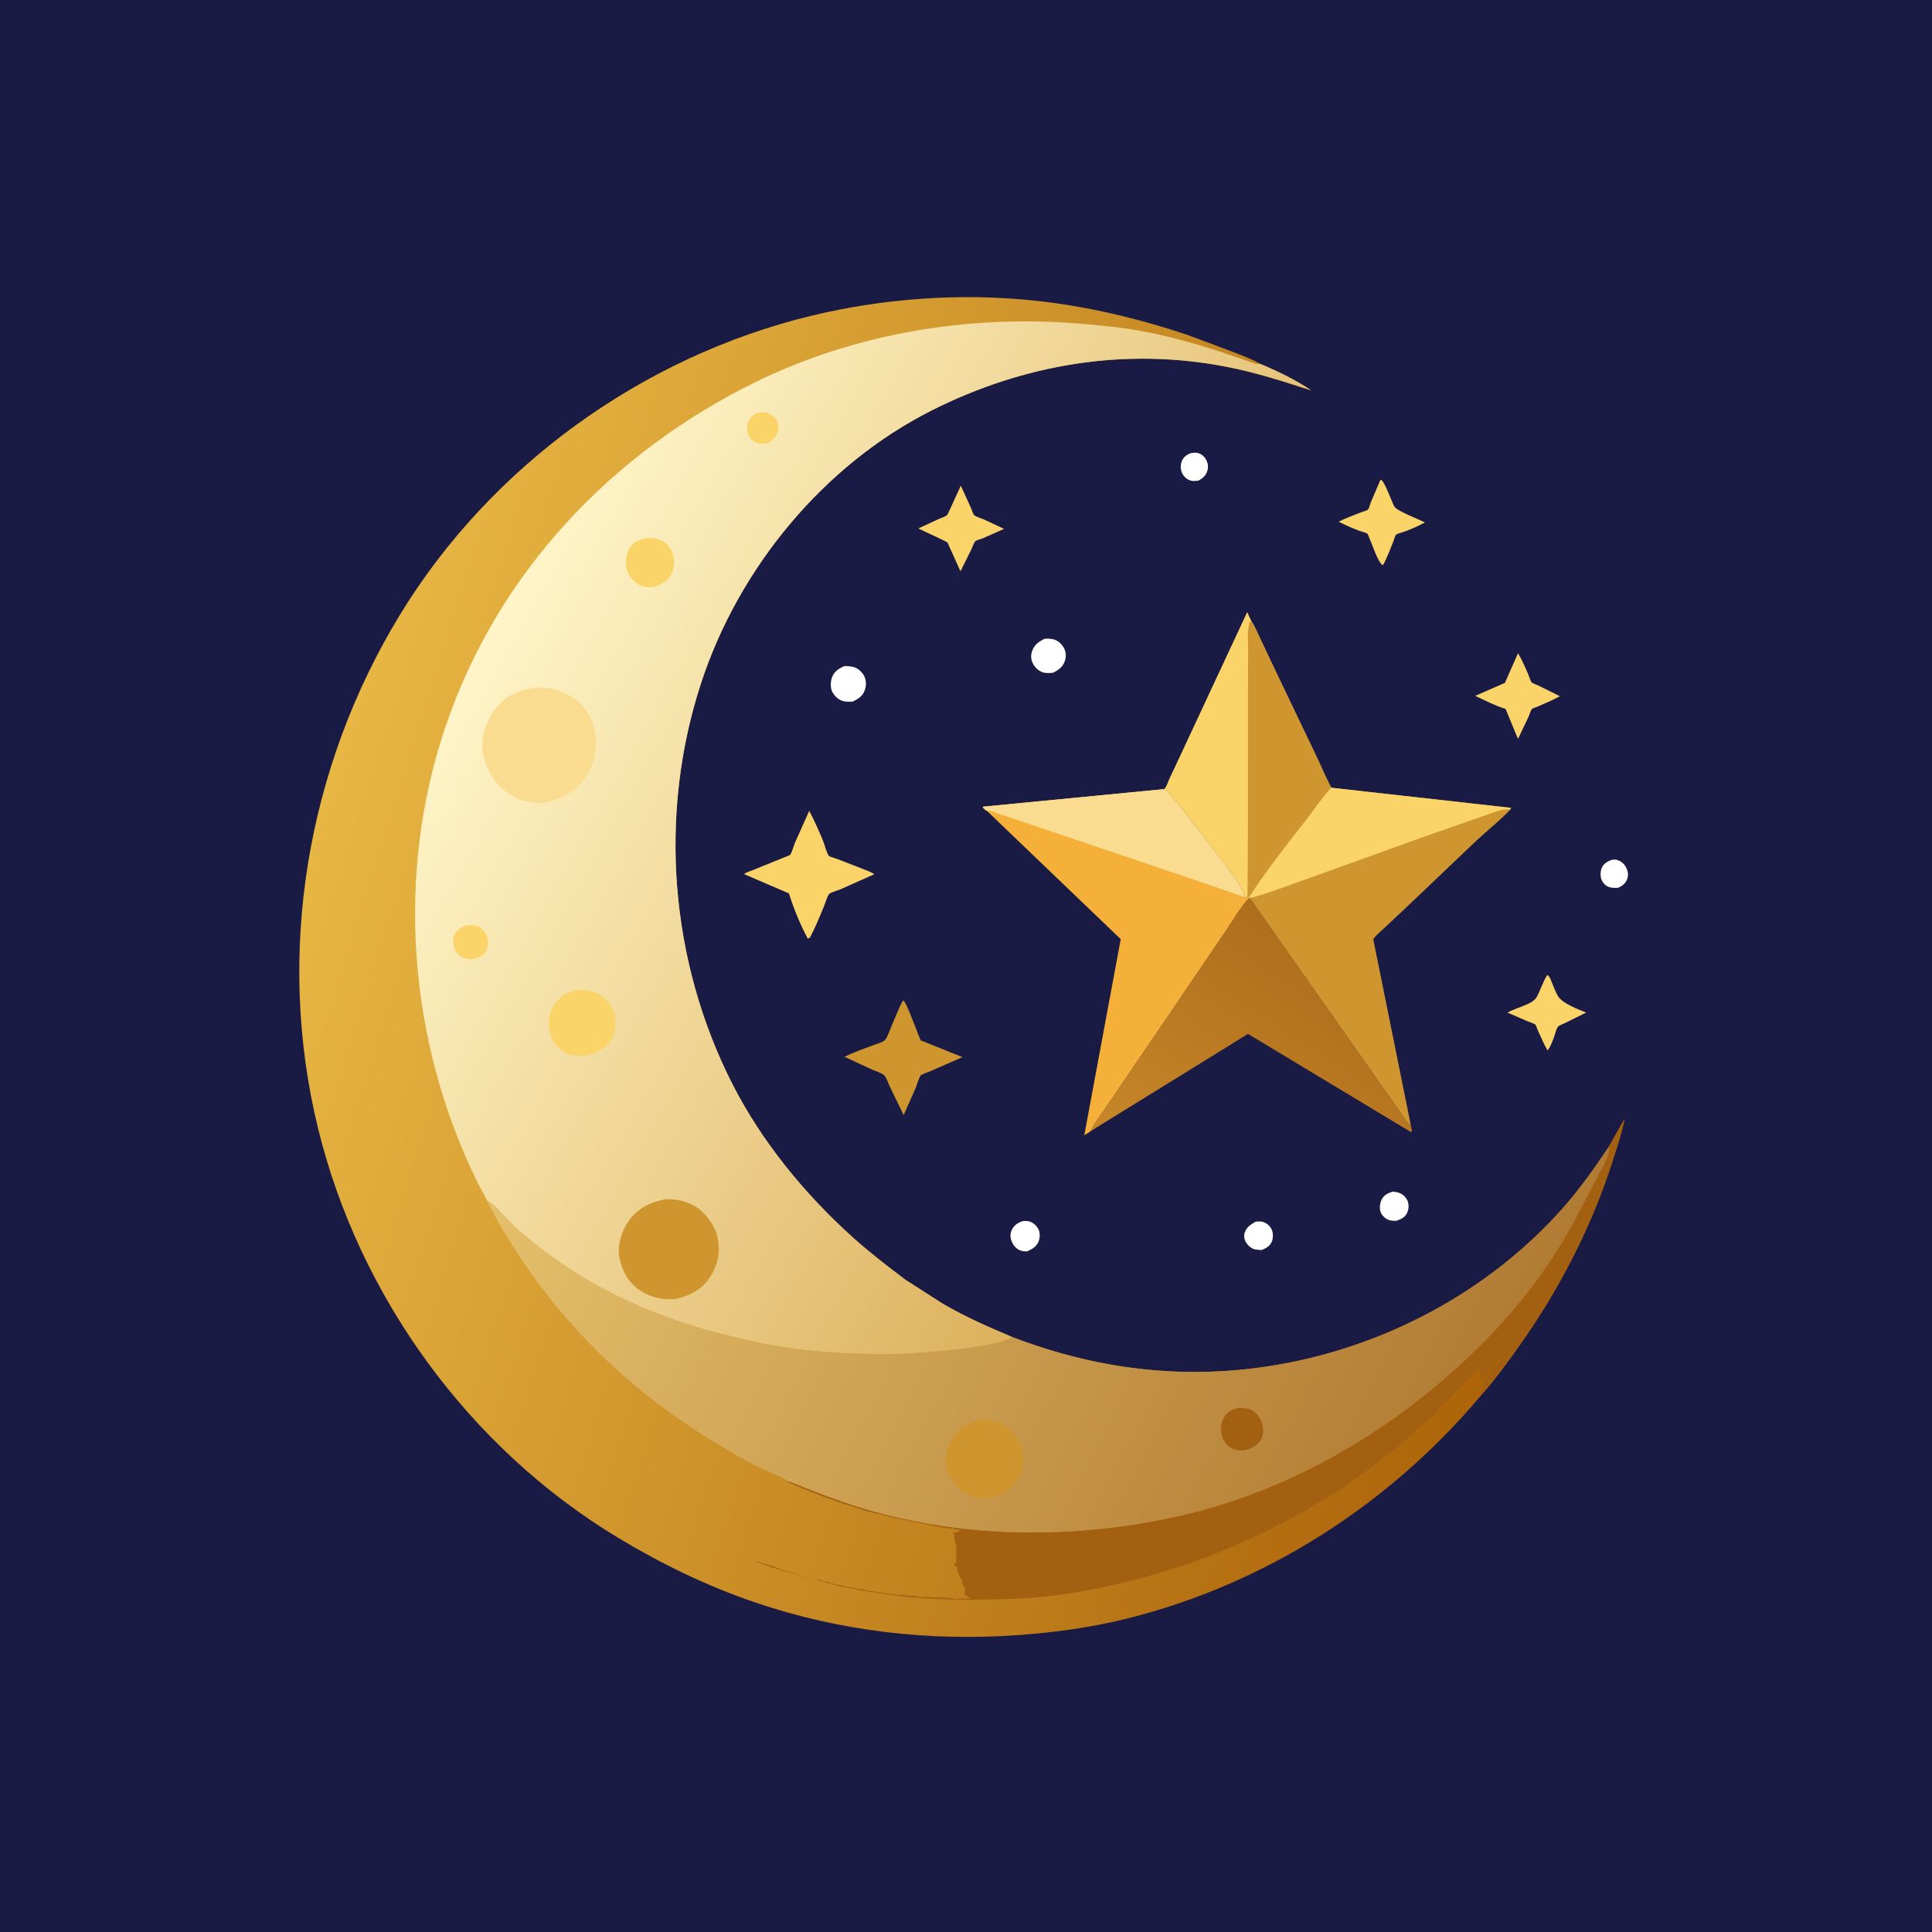
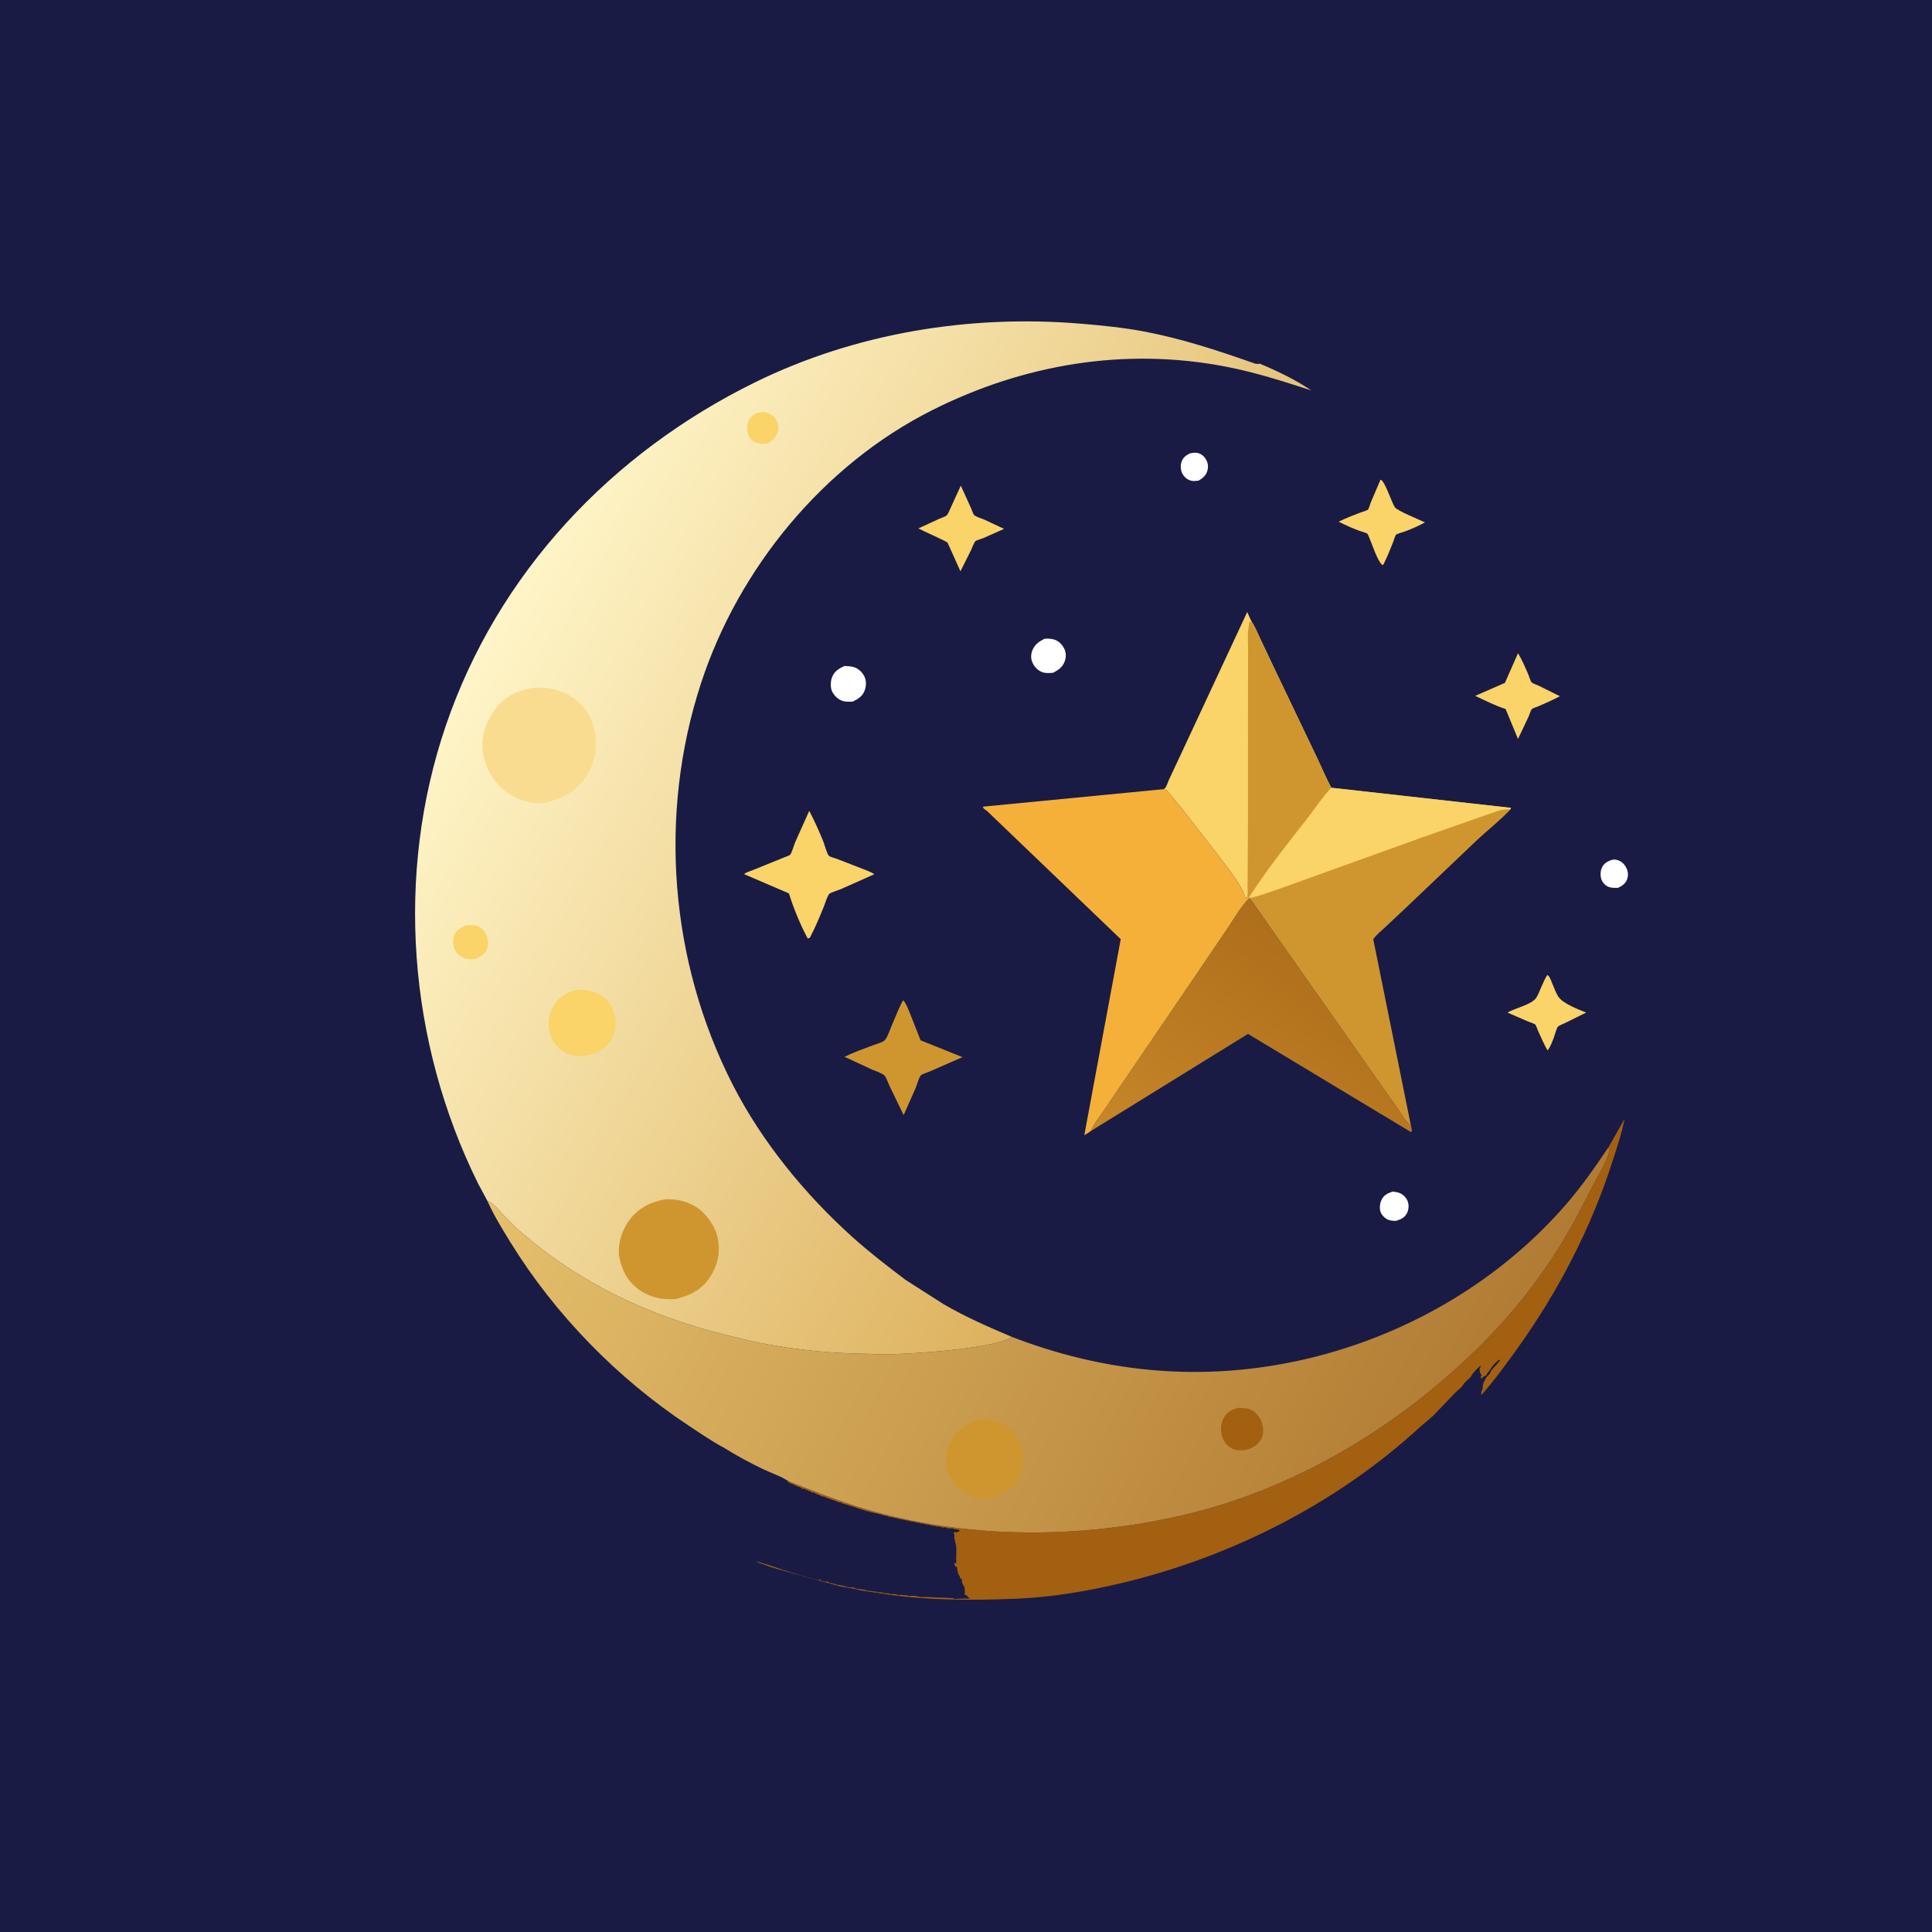
<svg xmlns="http://www.w3.org/2000/svg" version="1.1" style="display: block;" viewBox="0 0 2048 2048" width="1024" height="1024">
  <defs>
    <linearGradient id="Gradient1" gradientUnits="userSpaceOnUse" x1="1436.24" y1="1027.12" x2="1278.37" y2="1269.46">
      <stop class="stop0" offset="0" stop-opacity="1" stop-color="rgb(174,110,27)" />
      <stop class="stop1" offset="1" stop-opacity="1" stop-color="rgb(199,134,40)" />
    </linearGradient>
    <linearGradient id="Gradient2" gradientUnits="userSpaceOnUse" x1="1657.64" y1="1224.29" x2="351.611" y2="812.547">
      <stop class="stop0" offset="0" stop-opacity="1" stop-color="rgb(173,100,9)" />
      <stop class="stop1" offset="1" stop-opacity="1" stop-color="rgb(231,182,67)" />
    </linearGradient>
    <linearGradient id="Gradient3" gradientUnits="userSpaceOnUse" x1="1540.14" y1="1537.03" x2="631.48" y2="1057.21">
      <stop class="stop0" offset="0" stop-opacity="1" stop-color="rgb(177,123,51)" />
      <stop class="stop1" offset="1" stop-opacity="1" stop-color="rgb(229,192,108)" />
    </linearGradient>
    <linearGradient id="Gradient4" gradientUnits="userSpaceOnUse" x1="1281.95" y1="1039.8" x2="541.631" y2="623.824">
      <stop class="stop0" offset="0" stop-opacity="1" stop-color="rgb(221,177,93)" />
      <stop class="stop1" offset="1" stop-opacity="1" stop-color="rgb(255,245,200)" />
    </linearGradient>
  </defs>
  <path transform="translate(0,0)" fill="rgb(25,27,69)" d="M -0 -0 L 2048 0 L 2048 2048 L -0 2048 L -0 -0 z" />
  <path transform="translate(0,0)" fill="rgb(255,255,255)" d="M 1261.6 480.5 C 1263.9 480.149 1266.43 479.657 1268.75 480.008 C 1272.47 480.57 1275.78 482.981 1277.8 486.08 C 1280.32 489.949 1281.15 493.993 1280 498.5 C 1278.57 504.058 1275.18 506.751 1270.44 509.542 L 1269.65 509.601 C 1267.32 509.814 1264.94 510.145 1262.63 509.54 C 1258.38 508.424 1254.95 505.473 1253.08 501.5 C 1251.36 497.854 1251.21 492.815 1252.65 489.067 C 1254.35 484.634 1257.5 482.517 1261.6 480.5 z" />
  <path transform="translate(0,0)" fill="rgb(255,255,255)" d="M 1708.38 911.5 C 1710.27 911.22 1711.86 910.966 1713.75 911.46 C 1718.28 912.651 1721.61 915.44 1723.75 919.576 C 1725.91 923.752 1726.38 927.868 1724.69 932.309 C 1722.96 936.847 1719.45 939.142 1715.25 941.141 C 1712.33 941.206 1709.28 941.353 1706.44 940.557 C 1702.67 939.5 1699.88 936.928 1698.12 933.469 C 1696.21 929.693 1696.3 924.056 1697.86 920.19 C 1699.79 915.437 1703.82 913.212 1708.38 911.5 z" />
-   <path transform="translate(0,0)" fill="rgb(255,255,255)" d="M 1331.08 1294.98 C 1333.49 1294.85 1336.28 1294.53 1338.62 1295.23 C 1342.82 1296.49 1346.36 1299.5 1348.15 1303.56 C 1349.69 1307.05 1349.69 1312.67 1348.19 1316.15 C 1346 1321.22 1341.92 1323.38 1336.99 1325.18 L 1330.65 1324.5 C 1326.69 1323.69 1323.01 1320.47 1320.9 1317.12 C 1319.03 1314.15 1318.34 1310.19 1319.37 1306.8 C 1321.18 1300.83 1326.04 1297.9 1331.08 1294.98 z" />
  <path transform="translate(0,0)" fill="rgb(255,255,255)" d="M 1476.42 1263.12 C 1478.91 1263.43 1481.47 1263.75 1483.8 1264.72 C 1487.37 1266.19 1490.78 1269.6 1492.15 1273.23 C 1493.63 1277.13 1493.39 1281.76 1491.66 1285.52 C 1489.24 1290.74 1485.19 1292.41 1480 1294.15 C 1477.11 1294.11 1474.17 1294.1 1471.47 1292.95 C 1468.27 1291.6 1464.85 1288.37 1463.6 1285.07 C 1462.05 1280.97 1462.64 1275.54 1464.59 1271.66 C 1467.11 1266.63 1471.31 1264.75 1476.42 1263.12 z" />
-   <path transform="translate(0,0)" fill="rgb(255,255,255)" d="M 1083.86 1294.5 C 1086.36 1294.12 1088.79 1294.22 1091.26 1294.83 C 1095.13 1295.77 1098.94 1299.46 1100.72 1302.95 C 1102.7 1306.81 1102.49 1312.06 1100.91 1316.03 C 1098.74 1321.49 1093.98 1324.27 1088.85 1326.49 C 1086.15 1326.56 1083.45 1326.36 1080.94 1325.27 C 1076.7 1323.45 1073.62 1319.41 1072.13 1315.14 C 1070.7 1311.03 1070.74 1307.25 1072.76 1303.31 C 1075.21 1298.53 1078.93 1296.2 1083.86 1294.5 z" />
  <path transform="translate(0,0)" fill="rgb(255,255,255)" d="M 1107.27 677.108 C 1110.63 676.894 1113.79 676.955 1117.06 677.837 C 1121.83 679.12 1125.46 682.711 1127.8 686.948 C 1130.07 691.048 1130.34 695.62 1128.98 700.061 C 1126.92 706.791 1122.32 710.15 1116.25 713.136 C 1112.94 713.518 1108.07 713.768 1104.9 712.547 C 1100.58 710.887 1096.94 707.417 1094.89 703.289 C 1092.81 699.133 1092.5 694.891 1093.97 690.5 C 1096.33 683.484 1101 680.281 1107.27 677.108 z" />
  <path transform="translate(0,0)" fill="rgb(255,255,255)" d="M 895.084 706.053 C 898.357 706.002 902.036 706.299 905.193 707.206 C 909.903 708.559 914.273 712.775 916.318 717.163 C 918.491 721.826 918.354 726.989 916.649 731.758 C 914.442 737.927 909.714 740.955 904.062 743.663 C 900.896 743.996 897.254 743.998 894.149 743.258 C 888.909 742.009 884.913 738.09 882.334 733.494 C 880.153 729.608 880.32 722.822 881.745 718.668 C 884.127 711.725 888.725 708.934 895.084 706.053 z" />
  <path transform="translate(0,0)" fill="rgb(250,211,105)" d="M 1640.2 1033.5 C 1642.87 1034.69 1644.49 1040.38 1645.71 1043.16 C 1647.59 1047.47 1649.44 1052.87 1652.07 1056.71 C 1657.06 1064 1673.35 1070.18 1681.44 1073.35 L 1658.63 1084.62 C 1657.07 1085.42 1652.64 1087.05 1651.56 1088.25 C 1649.79 1090.23 1648.03 1097.72 1646.92 1100.5 C 1645.22 1104.73 1643.47 1110.07 1640.42 1113.5 C 1636.61 1106.73 1633.43 1099.52 1630.27 1092.43 C 1629.74 1091.24 1628.28 1086.84 1627.49 1086.11 C 1626.2 1084.93 1621.7 1083.64 1619.88 1082.84 L 1598.09 1073.44 C 1605.92 1068.39 1624.59 1064.99 1628.98 1056.9 C 1633.1 1049.29 1635.5 1040.78 1640.2 1033.5 z" />
  <path transform="translate(0,0)" fill="rgb(250,211,105)" d="M 1609.18 692.383 C 1613.38 699.461 1616.83 707.442 1620.09 715.011 C 1620.91 716.907 1622.46 722.253 1623.63 723.355 C 1624.95 724.6 1629.38 726.051 1631.14 726.898 L 1653.54 738.009 C 1646.13 742.019 1638.39 745.344 1630.68 748.713 C 1629.23 749.344 1624.84 750.668 1623.84 751.684 C 1622.67 752.886 1621.19 757.795 1620.38 759.594 L 1609.14 783.336 L 1595.99 751.528 C 1584.99 748.209 1574.23 742.433 1563.76 737.645 L 1594.29 724.299 L 1595.21 723.99 L 1609.18 692.383 z" />
  <path transform="translate(0,0)" fill="rgb(250,211,105)" d="M 1018.49 514.798 L 1029.63 539.274 C 1030.35 540.874 1031.58 545.055 1032.64 546.033 C 1034.71 547.928 1040.17 549.399 1042.95 550.607 L 1064.35 560.625 L 1042.16 570.5 C 1040.43 571.226 1035.27 572.554 1034.14 573.578 C 1032.34 575.217 1030.48 580.718 1029.41 583.02 L 1018.12 605.598 L 1004.47 575.284 C 1004.06 574.057 977.636 562.477 973.509 560.15 L 995.5 550.015 C 997.54 549.095 1002.08 547.638 1003.67 546.219 C 1004.83 545.186 1006.54 540.822 1007.32 539.226 L 1018.49 514.798 z" />
  <path transform="translate(0,0)" fill="rgb(250,211,105)" d="M 1463.37 508.5 C 1467.71 508.906 1475.23 532.688 1478.49 537.541 C 1481.27 541.671 1504.17 550.596 1510.53 553.789 C 1503.65 557.553 1496.78 560.531 1489.46 563.306 C 1487.41 564.082 1481.19 565.6 1479.77 566.922 C 1478.89 567.746 1477.52 572.689 1477.01 573.998 C 1473.74 582.327 1470.52 590.388 1466.5 598.394 L 1465.03 598.879 C 1459.23 592.32 1455.61 579.526 1452.05 571.468 C 1451.6 570.46 1450.2 566.432 1449.56 565.846 C 1448.32 564.718 1442.4 563.25 1440.57 562.552 C 1433.22 559.751 1426.03 556.584 1419.02 553.024 C 1426.48 549.214 1434.34 546.412 1442.12 543.339 C 1443.66 542.729 1449.11 541.229 1450.1 540.188 C 1451.13 539.108 1452.47 534.145 1453.15 532.485 L 1463.37 508.5 z" />
  <path transform="translate(0,0)" fill="rgb(207,150,48)" d="M 957.279 1060.5 L 957.902 1060.75 C 960.704 1064.3 962.411 1069.15 964.263 1073.29 L 975.875 1102.79 L 1020.23 1120.6 L 985.798 1135.71 C 983.79 1136.57 977.473 1138.53 976.134 1139.95 C 974.081 1142.14 971.849 1150.38 970.59 1153.46 L 957.891 1182.05 L 942.93 1151.13 C 941.821 1148.7 939.291 1141.63 937.458 1139.98 C 934.509 1137.33 928.295 1135.49 924.498 1133.83 L 895.182 1120.25 C 905.374 1115.3 916.046 1111.58 926.638 1107.59 C 929.629 1106.47 936.269 1104.73 938.175 1102.39 C 941.276 1098.58 943.766 1090.33 945.889 1085.64 C 949.67 1077.29 952.658 1068.42 957.279 1060.5 z" />
  <path transform="translate(0,0)" fill="rgb(250,211,105)" d="M 857.824 859.541 C 863.342 869.931 868 880.521 872.504 891.379 C 873.949 894.864 876.478 904.92 878.713 907.257 C 879.63 908.215 885.841 909.944 887.273 910.473 L 914 920.856 C 918.158 922.564 923.129 924.1 926.799 926.715 L 891.056 942.657 C 888.639 943.654 880.148 946.22 879.007 947.587 C 876.748 950.293 874.704 957.692 873.291 961.118 C 868.667 972.327 864.192 983.282 858.5 994.008 L 856.264 994.923 C 848.598 980.761 841.399 963.278 836.576 947.947 L 836.307 947.067 L 788.857 926.653 C 790.244 924.851 795.488 923.406 797.685 922.499 L 831.398 908.826 C 832.593 908.303 836.789 906.967 837.564 906.104 C 839.375 904.087 841.674 895.746 842.871 892.901 L 857.824 859.541 z" />
  <path transform="translate(0,0)" fill="url(#Gradient1)" d="M 1323.74 952.397 C 1326.57 953.764 1327.32 955.323 1328.91 957.852 L 1482.56 1176.5 C 1486.17 1182.28 1490.43 1188.84 1495.63 1193.24 L 1496.84 1199 L 1495.5 1199.96 L 1322.93 1095.98 L 1156.44 1198.87 C 1159.16 1191.29 1165.76 1183.82 1170.13 1177 L 1239.68 1074.73 L 1298.47 988.097 C 1306.66 976.21 1313.91 962.996 1323.74 952.397 z" />
  <path transform="translate(0,0)" fill="rgb(250,211,105)" d="M 1233.07 836.596 C 1233.72 836.231 1234.56 836.081 1235.03 835.5 C 1236.71 833.425 1238.14 828.695 1239.31 826.18 L 1253.34 796.248 L 1322.12 648.753 L 1326.58 658.698 C 1330.3 664.05 1332.82 670.523 1335.61 676.401 L 1349.69 706.178 L 1395.17 801.272 C 1400.59 812.423 1405.32 824.124 1411.18 835.018 C 1401.49 845.326 1393.82 857.235 1385.12 868.369 C 1364.2 895.171 1342.37 922.481 1324.04 951.133 L 1322.48 948.279 L 1321.79 951.671 L 1318.91 950.859 L 1319.33 949.758 C 1318.52 946.6 1317.24 944.048 1315.65 941.203 C 1309.51 930.21 1301.71 920.411 1294.19 910.365 L 1253.47 857.959 L 1240.5 842.245 C 1239.53 841.103 1237.69 838.239 1236.5 837.56 C 1235.47 836.972 1234.22 836.917 1233.07 836.596 z" />
  <path transform="translate(0,0)" fill="rgb(207,150,48)" d="M 1326.58 658.698 C 1330.3 664.05 1332.82 670.523 1335.61 676.401 L 1349.69 706.178 L 1395.17 801.272 C 1400.59 812.423 1405.32 824.124 1411.18 835.018 C 1401.49 845.326 1393.82 857.235 1385.12 868.369 C 1364.2 895.171 1342.37 922.481 1324.04 951.133 L 1322.48 948.279 L 1322.91 869.659 L 1322.93 737.211 L 1323.05 688.424 C 1323.07 681.191 1322.17 672.26 1323.58 665.196 L 1324.49 658.649 L 1325.34 659.726 L 1326.58 658.698 z" />
  <path transform="translate(0,0)" fill="rgb(207,150,48)" d="M 1411.18 835.018 L 1601.74 856.356 L 1601.02 858.022 L 1600.45 858.65 C 1589.99 869.941 1577.12 879.779 1565.86 890.378 L 1489.69 962.852 L 1467.38 983.793 C 1463.52 987.424 1458.65 991.238 1455.71 995.607 L 1495.63 1193.24 C 1490.43 1188.84 1486.17 1182.28 1482.56 1176.5 L 1328.91 957.852 C 1327.32 955.323 1326.57 953.764 1323.74 952.397 L 1324.93 951.827 L 1324.04 951.133 C 1342.37 922.481 1364.2 895.171 1385.12 868.369 C 1393.82 857.235 1401.49 845.326 1411.18 835.018 z" />
  <path transform="translate(0,0)" fill="rgb(250,211,105)" d="M 1411.18 835.018 L 1601.74 856.356 L 1601.02 858.022 C 1595.7 857.858 1592.12 858.253 1587 859.857 L 1506.13 888.184 L 1409.58 922.976 L 1352.33 943.549 C 1343.38 946.52 1334.2 950.048 1324.93 951.827 L 1324.04 951.133 C 1342.37 922.481 1364.2 895.171 1385.12 868.369 C 1393.82 857.235 1401.49 845.326 1411.18 835.018 z" />
  <path transform="translate(0,0)" fill="rgb(244,176,57)" d="M 1045.9 859.301 C 1044.64 858.987 1042.78 856.897 1041.74 856 L 1042.5 855.043 L 1233.07 836.596 C 1234.22 836.917 1235.47 836.972 1236.5 837.56 C 1237.69 838.239 1239.53 841.103 1240.5 842.245 L 1253.47 857.959 L 1294.19 910.365 C 1301.71 920.411 1309.51 930.21 1315.65 941.203 C 1317.24 944.048 1318.52 946.6 1319.33 949.758 L 1318.91 950.859 L 1321.79 951.671 L 1322.48 948.279 L 1324.04 951.133 L 1324.93 951.827 L 1323.74 952.397 C 1313.91 962.996 1306.66 976.21 1298.47 988.097 L 1239.68 1074.73 L 1170.13 1177 C 1165.76 1183.82 1159.16 1191.29 1156.44 1198.87 C 1154.23 1200.57 1151.81 1201.93 1149.41 1203.35 L 1188.02 995.55 L 1045.9 859.301 z" />
-   <path transform="translate(0,0)" fill="rgb(249,220,143)" d="M 1045.9 859.301 C 1044.64 858.987 1042.78 856.897 1041.74 856 L 1042.5 855.043 L 1233.07 836.596 C 1234.22 836.917 1235.47 836.972 1236.5 837.56 C 1237.69 838.239 1239.53 841.103 1240.5 842.245 L 1253.47 857.959 L 1294.19 910.365 C 1301.71 920.411 1309.51 930.21 1315.65 941.203 C 1317.24 944.048 1318.52 946.6 1319.33 949.758 L 1318.91 950.859 L 1256.61 929.354 L 1087.9 872.415 L 1060 863.12 C 1055.21 861.496 1051.03 859.286 1045.9 859.301 z" />
-   <path transform="translate(0,0)" fill="url(#Gradient2)" d="M 1570.3 1478.8 C 1473.19 1594.49 1341.94 1678.91 1195.04 1715.67 C 1157.16 1725.15 1118.75 1730.39 1079.86 1733.22 C 985.176 1740.1 890.673 1729.25 800.585 1698.68 C 749.477 1681.33 701.126 1657.8 654.959 1629.96 C 497.416 1534.96 380.761 1374.52 337.142 1196.07 C 291.879 1010.9 325.145 813.694 424.08 651.478 C 520.158 493.947 681.311 377.856 860.345 334.65 C 937.047 316.14 1018.75 310.389 1097.22 318.723 C 1152.15 324.557 1205.89 337.348 1258.22 354.82 L 1311.25 374.649 C 1319.31 377.986 1327.91 380.941 1335.35 385.5 C 1353.75 393.171 1373.61 402.632 1390.05 413.899 C 1360.21 404.12 1330.66 394.719 1299.74 388.722 C 1192.54 367.925 1085.13 386.003 988.051 434.854 C 872.722 492.887 782.862 602.442 743.02 724.52 C 697.616 863.641 710.027 1018.97 776.539 1149.46 C 807.549 1210.29 853.33 1266.11 903.92 1311.6 C 921.824 1327.7 940.656 1342.12 959.827 1356.65 L 999.778 1382.21 C 1023.05 1395.82 1047.69 1406.61 1072.48 1417.1 C 1167.61 1453.75 1265.57 1464.23 1366.01 1444.55 C 1478.38 1422.55 1584.18 1363.94 1659.5 1277.38 C 1676.34 1258.04 1690.91 1237.15 1705.21 1215.92 L 1722.08 1186.09 C 1719.38 1200.48 1714.51 1214.75 1710.09 1228.68 C 1687.39 1300.22 1652.48 1367.97 1608.84 1428.94 C 1596.66 1445.96 1584.21 1463.14 1570.3 1478.8 z" />
  <path transform="translate(0,0)" fill="rgb(163,96,17)" d="M 1705.21 1215.92 L 1722.08 1186.09 C 1719.38 1200.48 1714.51 1214.75 1710.09 1228.68 C 1687.39 1300.22 1652.48 1367.97 1608.84 1428.94 C 1596.66 1445.96 1584.21 1463.14 1570.3 1478.8 L 1570.24 1477.1 C 1570.21 1475.01 1570.29 1474.62 1571.5 1473 C 1571.5 1471.35 1571.7 1470.13 1572 1468.5 L 1572.19 1467.28 C 1572.52 1465.63 1573.26 1464.49 1574 1463.01 L 1574.77 1461.39 C 1575.76 1459.54 1576.83 1458.69 1578.28 1457.27 C 1579.38 1456.19 1578.97 1456.55 1579.75 1454.75 C 1581.45 1450.85 1585.99 1447.56 1588.5 1444 L 1590 1442 L 1589 1441.24 C 1585.22 1444.79 1581.95 1447.49 1579.5 1452 C 1578.21 1454.38 1576.38 1455.04 1575.5 1458 L 1574.4 1458.34 C 1572.62 1459.05 1571.76 1460.12 1570.5 1461.49 L 1569.51 1460 L 1570.5 1457.49 C 1568.16 1454.57 1568.51 1454.1 1568.51 1450.5 L 1569.51 1449 L 1569.49 1447.5 C 1566.11 1450.81 1562.22 1453.92 1559.99 1457.99 C 1557.98 1461.68 1553.23 1463.99 1550.99 1467.99 C 1549.45 1470.76 1544.81 1474.1 1542.48 1476.46 L 1519.4 1500.5 C 1514.57 1505.16 1509.13 1509.11 1504.18 1513.65 C 1416.38 1594.16 1304.44 1650.6 1188.88 1678.14 C 1152.4 1686.83 1115.02 1693.13 1077.5 1694.69 C 1028.97 1696.71 978.828 1696.63 931.5 1688.66 C 923.532 1687.32 915.258 1686.84 907.5 1684.64 C 904.173 1683.7 900.451 1683.51 897 1682.64 L 891.997 1681.84 C 890.174 1681.57 888.745 1681.14 887 1680.62 L 825.502 1663.62 L 816.995 1661.06 L 815.526 1660.59 L 812.279 1659.33 C 810.507 1658.58 808.813 1658.15 807 1657.56 L 801.315 1655.25 C 804.244 1655.13 805.822 1656.37 808.547 1657.11 C 815.606 1659.03 822.582 1661.71 829.531 1664.03 C 831.481 1664.68 833.303 1665.04 835.25 1665.75 C 839.491 1667.29 844.037 1668.19 848.25 1669.75 L 852.312 1670.75 C 854.469 1671.18 852.582 1670.76 855.25 1671.75 L 859.312 1672.75 C 860.327 1672.95 861.255 1673.47 862.25 1673.75 C 864.203 1674.31 865.513 1674.15 867.5 1675 L 869.5 1674.51 C 870.723 1675.72 870.501 1675.93 872.297 1676.09 C 873.221 1676.18 874.084 1676.61 875 1676.76 L 877.5 1676.51 C 878.723 1677.72 878.501 1677.93 880.297 1678.09 C 883.175 1678.36 880.396 1678.02 883 1678.76 L 884.344 1678.99 C 889.58 1679.93 881.044 1678.31 887.5 1680 L 890.75 1680.25 L 892 1680.76 L 893.219 1680.86 C 895.761 1681.11 893.174 1680.77 896.25 1681.75 C 897.789 1682.24 900.345 1682.44 902 1682.76 L 905 1682.76 L 906 1683.5 C 907.777 1684.36 910.967 1684.27 913 1684.76 L 914.844 1684.99 C 918.948 1685.53 914.608 1684.81 918.5 1686 C 920.137 1686.5 922.188 1686.29 924 1686.76 C 926.544 1687.41 927.572 1686.38 930 1688 L 932 1687.76 C 933.839 1687.73 935.305 1688.3 937 1688.76 L 941.172 1689.09 C 943.242 1689.25 942.432 1689.11 944.5 1690 L 946 1689.76 C 948.16 1689.6 950.554 1690.17 952.5 1691 L 953.812 1690.72 C 955.737 1690.41 956.647 1690.77 958.5 1691 L 960.203 1691.11 C 962.293 1691.27 961.383 1691.09 963.5 1692 L 964.844 1691.74 C 966.529 1691.46 967.357 1691.61 969 1691.76 C 971.463 1691.97 972.667 1692.17 975 1692.76 C 977.005 1693.26 980.726 1692.78 982.844 1692.85 C 986.945 1692.98 990.439 1693.53 994.5 1693.51 C 998.557 1693.49 1002.94 1693.59 1007 1694 L 1009.02 1694.11 C 1014.82 1694.5 1006.46 1693.81 1012.5 1695 L 1016 1694.76 C 1017.4 1694.69 1018.72 1694.77 1020.12 1694.63 L 1028.51 1694.5 L 1026.75 1693.49 L 1024.5 1691 L 1022.51 1690.5 C 1022.6 1687.87 1023.29 1683.96 1022 1681.75 C 1020.51 1679.18 1019.18 1677.3 1019.75 1674.25 L 1017.51 1672.5 L 1017.5 1671 L 1016.75 1670 C 1015.25 1667.74 1014.52 1663.7 1014.5 1661 L 1012.51 1660.5 L 1011.51 1657.5 L 1012.5 1656.51 L 1013.75 1657.75 L 1013.63 1656.53 C 1013.33 1652.54 1014.66 1637.17 1012.51 1635 C 1012.5 1632.89 1012.76 1632.88 1011.51 1631 L 1011.65 1629.62 C 1011.82 1627.51 1011.8 1628.32 1011.5 1626 L 1010.51 1625.5 L 1012.5 1623.51 L 1013.75 1624.75 L 1016.75 1623.01 L 1017.51 1623.5 L 1017 1621.99 C 1014.83 1621 1013.37 1621.3 1011.25 1620.75 L 1009.5 1620 L 1008.48 1620.15 C 1005.95 1620.4 1003.82 1619.99 1001.5 1619 L 1000 1619.24 C 998.445 1619.28 996.88 1618.59 995.5 1618 L 994 1618.24 C 992.509 1618.27 991.338 1617.48 990 1617.24 L 988.562 1617.28 C 986.578 1617.28 986.42 1616.59 984.75 1616.25 C 983.235 1615.94 982.542 1616.47 980.984 1615.78 C 979.339 1615.05 978.076 1615.08 976.326 1614.9 C 974.787 1614.73 975.292 1614.77 973.5 1614 L 972 1614.24 L 971.156 1613.78 C 969.509 1613.05 968.029 1613.05 966.277 1612.87 C 963.616 1612.61 967.118 1613 964 1612.24 L 959 1611.24 C 957.287 1610.83 955.725 1610.74 954 1610.24 L 952.656 1610.01 C 950.682 1609.66 951.613 1609.91 949.5 1609 L 948 1609.24 L 947.078 1608.76 C 945.508 1608.07 944.181 1608.07 942.5 1608 L 941 1607 L 938.25 1606.75 L 937 1606.24 L 935.656 1606.01 C 934.569 1605.82 933.57 1605.28 932.5 1605 L 922.25 1602.75 L 921 1602.24 L 919.656 1602.01 C 916.607 1601.46 913.839 1599.88 910.688 1599.25 C 908.464 1598.81 910.523 1599.26 907.75 1598.25 L 897.469 1594.97 C 895.55 1594.33 896.519 1594.62 894.656 1594.25 C 892.48 1593.81 894.487 1594.31 892 1593 C 891.131 1592.54 889.666 1592.47 888.719 1592.28 C 886.426 1591.82 888.551 1592.29 886 1591 L 885.094 1590.78 C 882.494 1590.13 880.471 1588.83 877.719 1588.28 C 875.53 1587.84 877.401 1588.26 875 1587 C 874.131 1586.54 872.666 1586.47 871.719 1586.28 C 869.707 1585.88 871.145 1586.21 869 1585 L 866.031 1583.92 C 864.742 1583.44 863.659 1582.72 862.5 1582 L 861 1582.24 L 860.125 1581.67 C 857.704 1580.16 854.997 1579.56 852.5 1578 L 850.5 1578.49 L 849.906 1577.81 C 848.516 1576.43 846.858 1576.16 845.062 1575.56 C 843.713 1575.11 842.883 1574.66 841.688 1573.97 C 840.08 1573.04 839.465 1573.15 838 1572.5 L 834.982 1570.71 L 835.677 1570.1 C 866.1 1582.09 895.975 1594 927.587 1602.66 C 1033 1631.55 1147.1 1630.74 1253.2 1606.3 C 1354.06 1583.07 1449.54 1531.3 1527.98 1464.35 C 1577.32 1422.24 1619.18 1376.39 1653.45 1321.11 C 1666.67 1299.78 1677.86 1277.55 1689.31 1255.25 C 1694.76 1244.66 1702.03 1233.27 1705.49 1221.86 C 1706.14 1219.72 1705.71 1218.04 1705.21 1215.92 z" />
  <path transform="translate(0,0)" fill="url(#Gradient3)" d="M 1072.48 1417.1 C 1167.61 1453.75 1265.57 1464.23 1366.01 1444.55 C 1478.38 1422.55 1584.18 1363.94 1659.5 1277.38 C 1676.34 1258.04 1690.91 1237.15 1705.21 1215.92 C 1705.71 1218.04 1706.14 1219.72 1705.49 1221.86 C 1702.03 1233.27 1694.76 1244.66 1689.31 1255.25 C 1677.86 1277.55 1666.67 1299.78 1653.45 1321.11 C 1619.18 1376.39 1577.32 1422.24 1527.98 1464.35 C 1449.54 1531.3 1354.06 1583.07 1253.2 1606.3 C 1147.1 1630.74 1033 1631.55 927.587 1602.66 C 895.975 1594 866.1 1582.09 835.677 1570.1 C 828.186 1564.89 817.703 1561.59 809.368 1557.6 C 794.981 1550.71 780.595 1542.95 767.071 1534.47 C 754.086 1527.55 741.749 1518.99 729.5 1510.87 C 654.68 1461.27 588.594 1393.78 541.382 1317.34 C 532.54 1303.02 523.416 1288.26 516.586 1272.87 C 523.039 1275.42 528.069 1281.84 532.655 1286.9 L 546.333 1300.74 C 551.979 1306.09 558.155 1310.93 564.17 1315.86 C 626.46 1366.9 700.034 1399.02 778.132 1417.19 C 824.525 1429.26 875.088 1434.86 922.953 1435.13 L 925.782 1435.39 C 948.524 1437.13 1057.26 1430.08 1072.48 1417.1 z" />
  <path transform="translate(0,0)" fill="rgb(163,96,17)" d="M 1313.88 1492.25 L 1322 1493.06 C 1326.51 1494.01 1331.08 1496.91 1333.71 1500.7 L 1334.34 1501.66 C 1335.56 1503.47 1336.65 1505.22 1337.4 1507.29 C 1339.43 1512.94 1339.81 1519.84 1337.05 1525.33 C 1333.76 1531.87 1327.31 1535.08 1320.62 1537.09 C 1315.32 1537.62 1309.65 1537.76 1304.94 1534.92 C 1299.65 1531.74 1296.46 1526.92 1295.03 1521.02 C 1293.44 1514.47 1294.31 1507.14 1298.17 1501.5 C 1302.22 1495.58 1307.15 1493.7 1313.88 1492.25 z" />
  <path transform="translate(0,0)" fill="rgb(207,150,48)" d="M 1037.98 1505.15 C 1043.52 1504.71 1049.91 1504.49 1055.17 1506.38 L 1056.5 1506.88 C 1058.91 1507.72 1061.19 1508.48 1063.46 1509.7 C 1073.67 1515.21 1080.46 1525.65 1083.54 1536.61 C 1086.53 1547.26 1084.42 1559.03 1078.95 1568.53 C 1072.61 1579.55 1062.32 1584.82 1050.43 1587.88 C 1042.42 1589.2 1034.37 1588.45 1027 1584.89 C 1016.08 1579.6 1007.54 1570.19 1004.14 1558.5 C 1001.16 1548.24 1003.1 1535.66 1008.31 1526.5 C 1014.89 1514.94 1025.59 1508.78 1037.98 1505.15 z" />
  <path transform="translate(0,0)" fill="url(#Gradient4)" d="M 516.586 1272.87 L 506.654 1254.34 C 432.748 1105.03 418.65 927.294 472.624 769.104 C 527.833 607.294 648.124 480.02 800.626 405.164 C 907.025 352.939 1028.07 333.284 1145.71 343.132 C 1168.6 345.049 1191.57 347.295 1214.14 351.655 C 1252.76 359.114 1289.84 371.179 1326.88 384.201 C 1329.33 385.063 1331.34 386.037 1334.01 385.77 L 1335.35 385.5 C 1353.75 393.171 1373.61 402.632 1390.05 413.899 C 1360.21 404.12 1330.66 394.719 1299.74 388.722 C 1192.54 367.925 1085.13 386.003 988.051 434.854 C 872.722 492.887 782.862 602.442 743.02 724.52 C 697.616 863.641 710.027 1018.97 776.539 1149.46 C 807.549 1210.29 853.33 1266.11 903.92 1311.6 C 921.824 1327.7 940.656 1342.12 959.827 1356.65 L 999.778 1382.21 C 1023.05 1395.82 1047.69 1406.61 1072.48 1417.1 C 1057.26 1430.08 948.524 1437.13 925.782 1435.39 L 922.953 1435.13 C 875.088 1434.86 824.525 1429.26 778.132 1417.19 C 700.034 1399.02 626.46 1366.9 564.17 1315.86 C 558.155 1310.93 551.979 1306.09 546.333 1300.74 L 532.655 1286.9 C 528.069 1281.84 523.039 1275.42 516.586 1272.87 z" />
  <path transform="translate(0,0)" fill="rgb(250,211,105)" d="M 803.341 437.5 C 805.586 437.105 808.359 436.765 810.616 437.073 C 814.594 437.616 819.262 440.086 821.657 443.343 C 824.459 447.156 826.033 451.844 824.762 456.552 C 822.889 463.485 819.74 466.72 813.447 470.032 C 809.612 470.717 805.951 470.805 802.234 469.473 C 798.722 468.214 795.677 465.869 794.02 462.5 C 791.824 458.036 791.194 452.183 793.015 447.5 C 794.938 442.554 798.5 439.439 803.341 437.5 z" />
  <path transform="translate(0,0)" fill="rgb(250,211,105)" d="M 492.949 981.175 C 496.34 980.781 500.124 980.427 503.5 981.007 C 507.925 981.766 511.922 984.905 514.263 988.63 C 517.195 993.297 518.256 1000.18 516.501 1005.5 C 514.601 1011.27 509.117 1014.27 503.929 1016.52 C 500.784 1016.93 497.987 1017.03 494.864 1016.34 C 489.852 1015.24 485.36 1012.46 482.786 1007.86 C 480.265 1003.36 479.693 996.73 481.367 991.882 C 483.226 986.499 488.201 983.636 492.949 981.175 z" />
-   <path transform="translate(0,0)" fill="rgb(250,211,105)" d="M 687.091 570.236 C 691.365 570.202 696.145 570.804 700.1 572.51 C 705.424 574.805 710.717 580.168 712.715 585.647 C 715.378 592.947 715.356 601.999 711.637 608.969 C 707.516 616.689 699.838 620.236 691.863 622.582 C 686.507 622.837 680.899 621.975 676.262 619.146 C 669.808 615.208 665.857 609.417 664.099 602.087 C 662.486 595.36 663.929 586.025 667.915 580.26 C 672.514 573.609 679.502 571.469 687.091 570.236 z" />
  <path transform="translate(0,0)" fill="rgb(250,211,105)" d="M 611.915 1049.2 L 612.553 1049.21 C 621.124 1049.21 629.629 1050.4 637 1055.17 C 645.123 1060.42 649.974 1068.24 651.921 1077.64 C 653.664 1086.06 652.049 1096.13 647.195 1103.36 C 641.324 1112.11 632.149 1116.7 622.105 1118.83 C 613.881 1119.74 605.681 1119.4 598.293 1115.26 C 590.365 1110.81 584.774 1103.01 582.628 1094.27 C 580.157 1084.2 582.152 1073.21 587.848 1064.52 C 593.584 1055.76 602.05 1051.54 611.915 1049.2 z" />
  <path transform="translate(0,0)" fill="rgb(207,150,48)" d="M 705.38 1271.31 C 716.689 1270.7 727.733 1273.28 737.5 1279.15 C 747.933 1285.42 757.783 1299.15 760.5 1310.88 C 764.099 1326.42 761.18 1340.58 752.538 1353.95 C 743.871 1367.35 730.803 1373.68 715.776 1377.1 C 706.305 1377.52 698.435 1377.01 689.447 1373.6 C 677.011 1368.88 666.726 1359.89 661.312 1347.62 L 660.706 1346.2 C 658.898 1342.05 657.467 1337.87 656.625 1333.41 C 654.185 1320.52 658.776 1305.04 666.27 1294.49 C 675.904 1280.94 689.31 1274.05 705.38 1271.31 z" />
  <path transform="translate(0,0)" fill="rgb(249,220,143)" d="M 564.072 729.288 C 569.15 728.631 575.298 728.708 580.36 729.376 C 595.74 731.406 611.803 739.656 620.929 752.38 C 630.68 765.976 633.569 783.872 630.676 800.125 C 628.036 814.952 618.157 830.885 605.625 839.404 L 604.5 840.14 C 596.792 845.245 589.274 847.87 580.428 850.352 C 566.754 852.877 553.143 849.855 541.361 842.661 C 525.74 833.123 515.994 817.777 512.309 799.932 C 508.915 783.499 514.028 767.92 523.18 754.22 C 533.322 739.039 546.542 732.772 564.072 729.288 z" />
</svg>